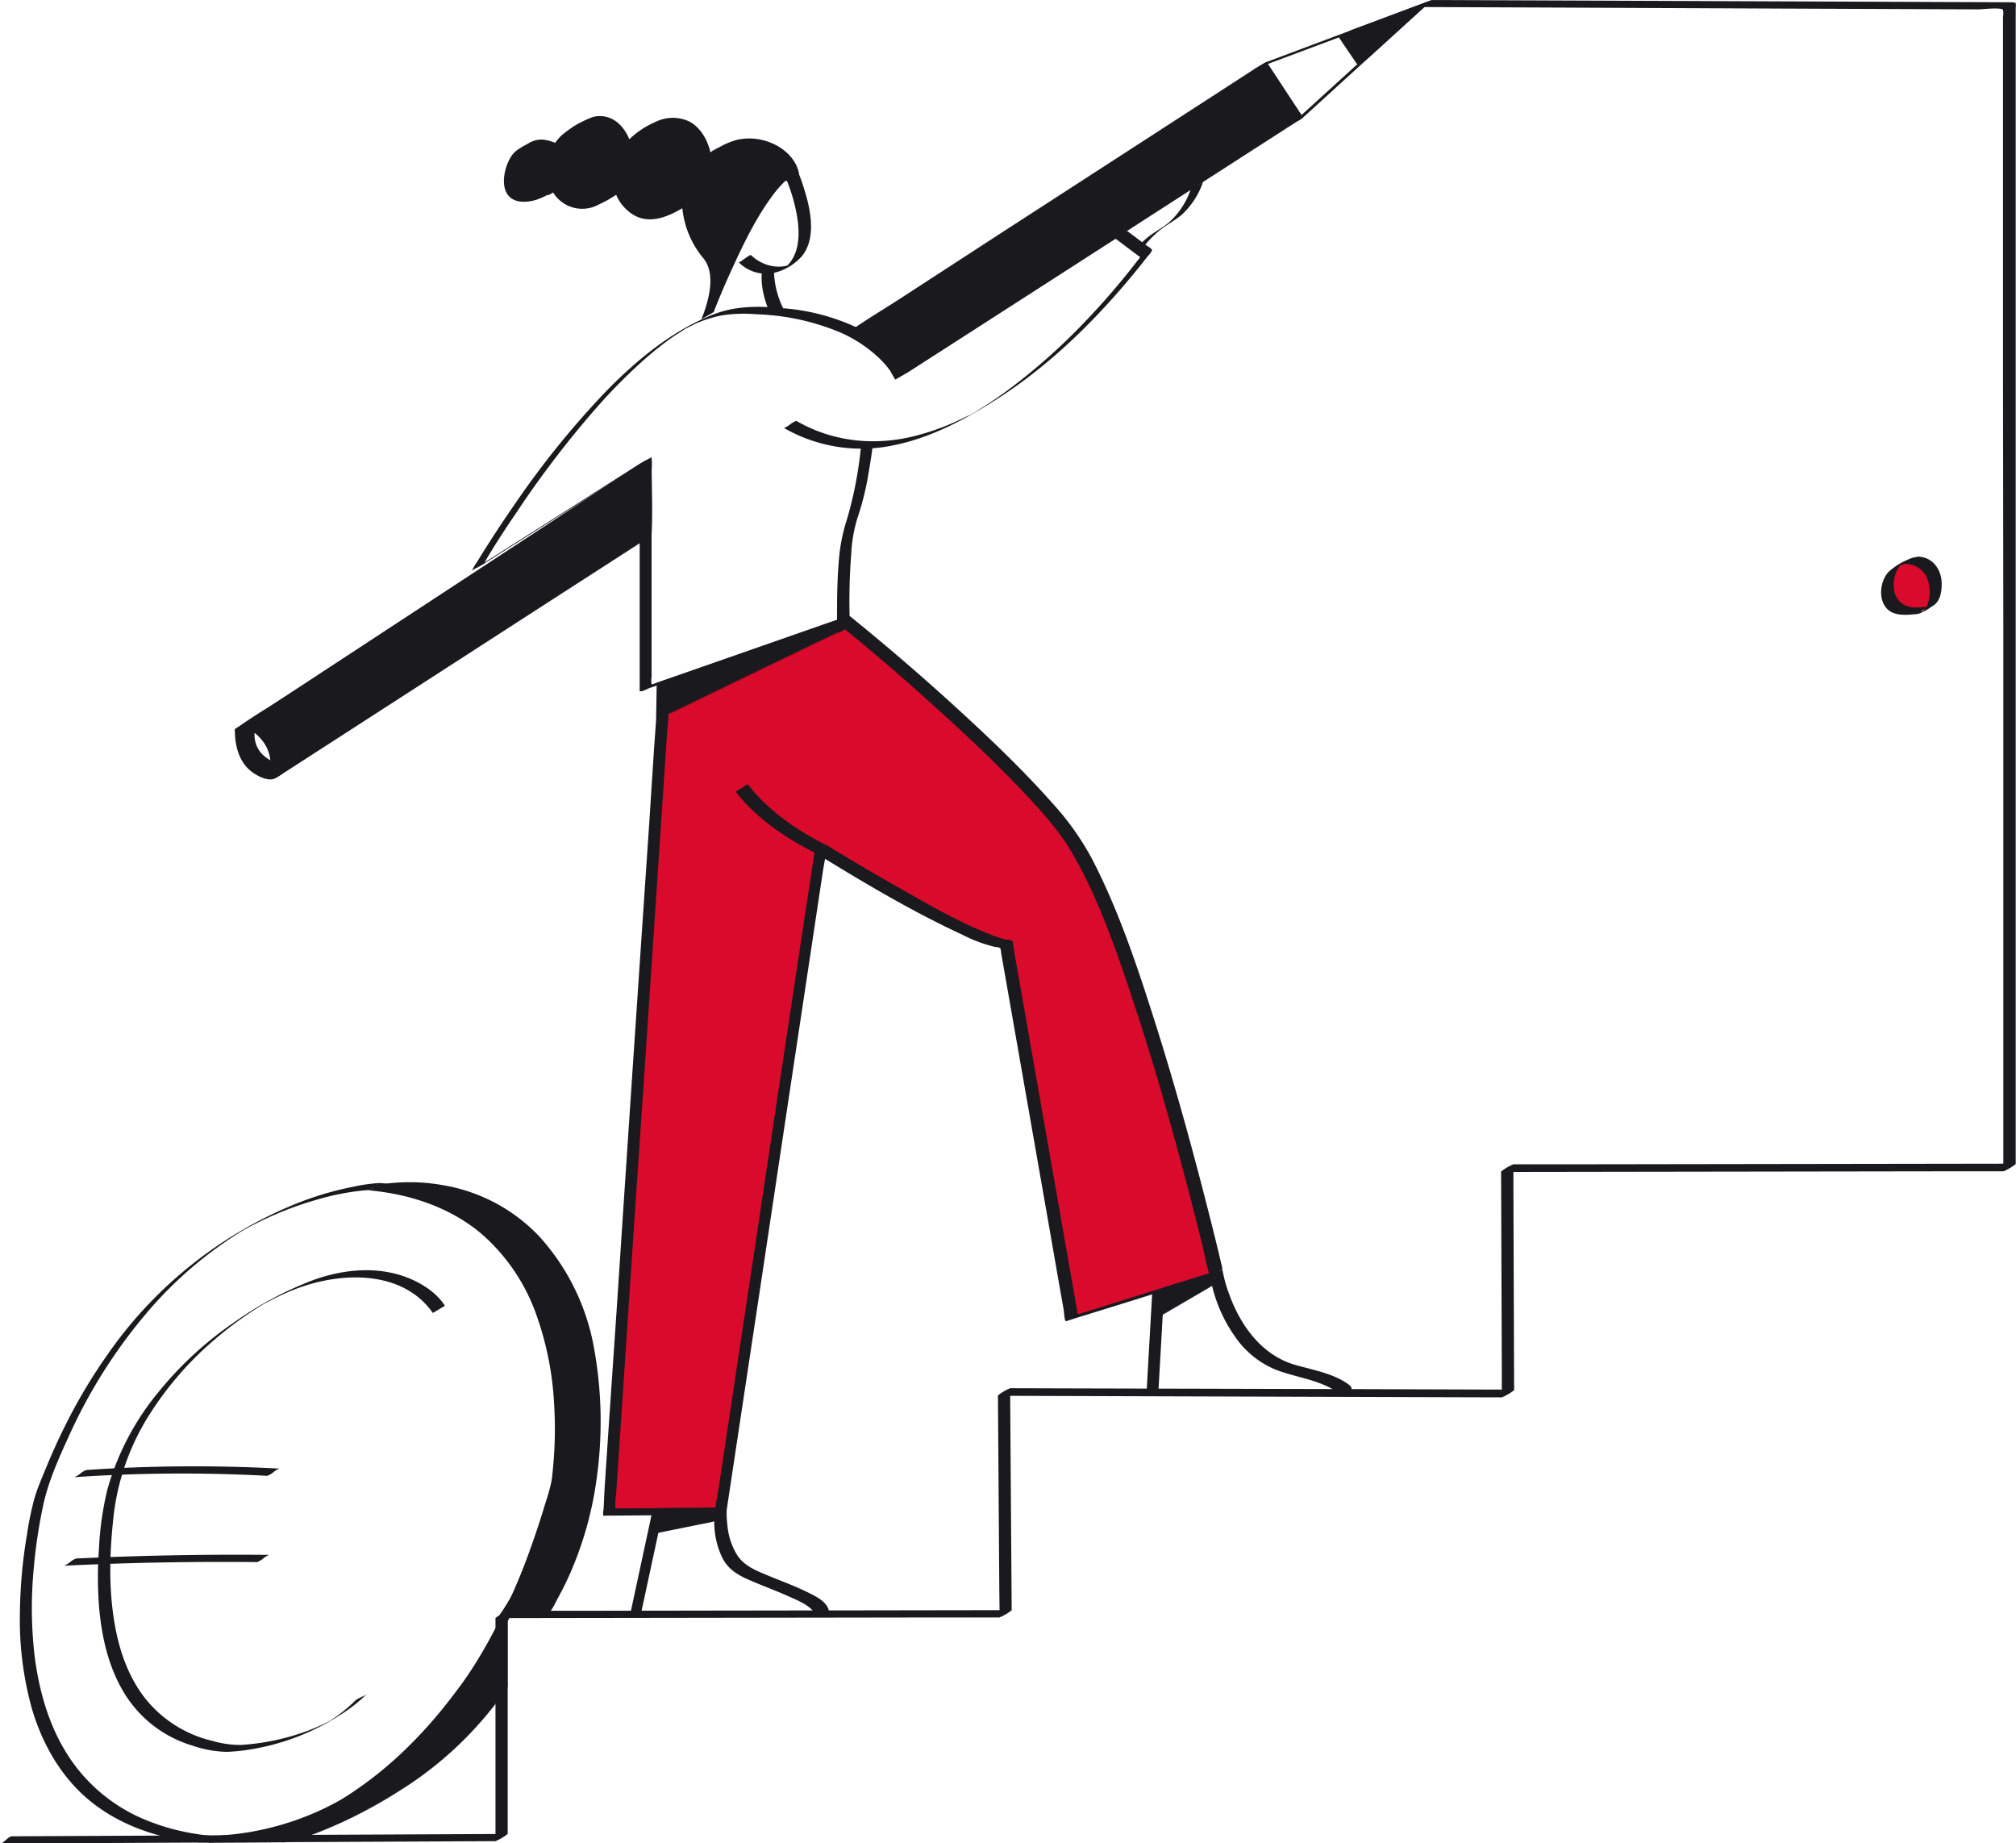
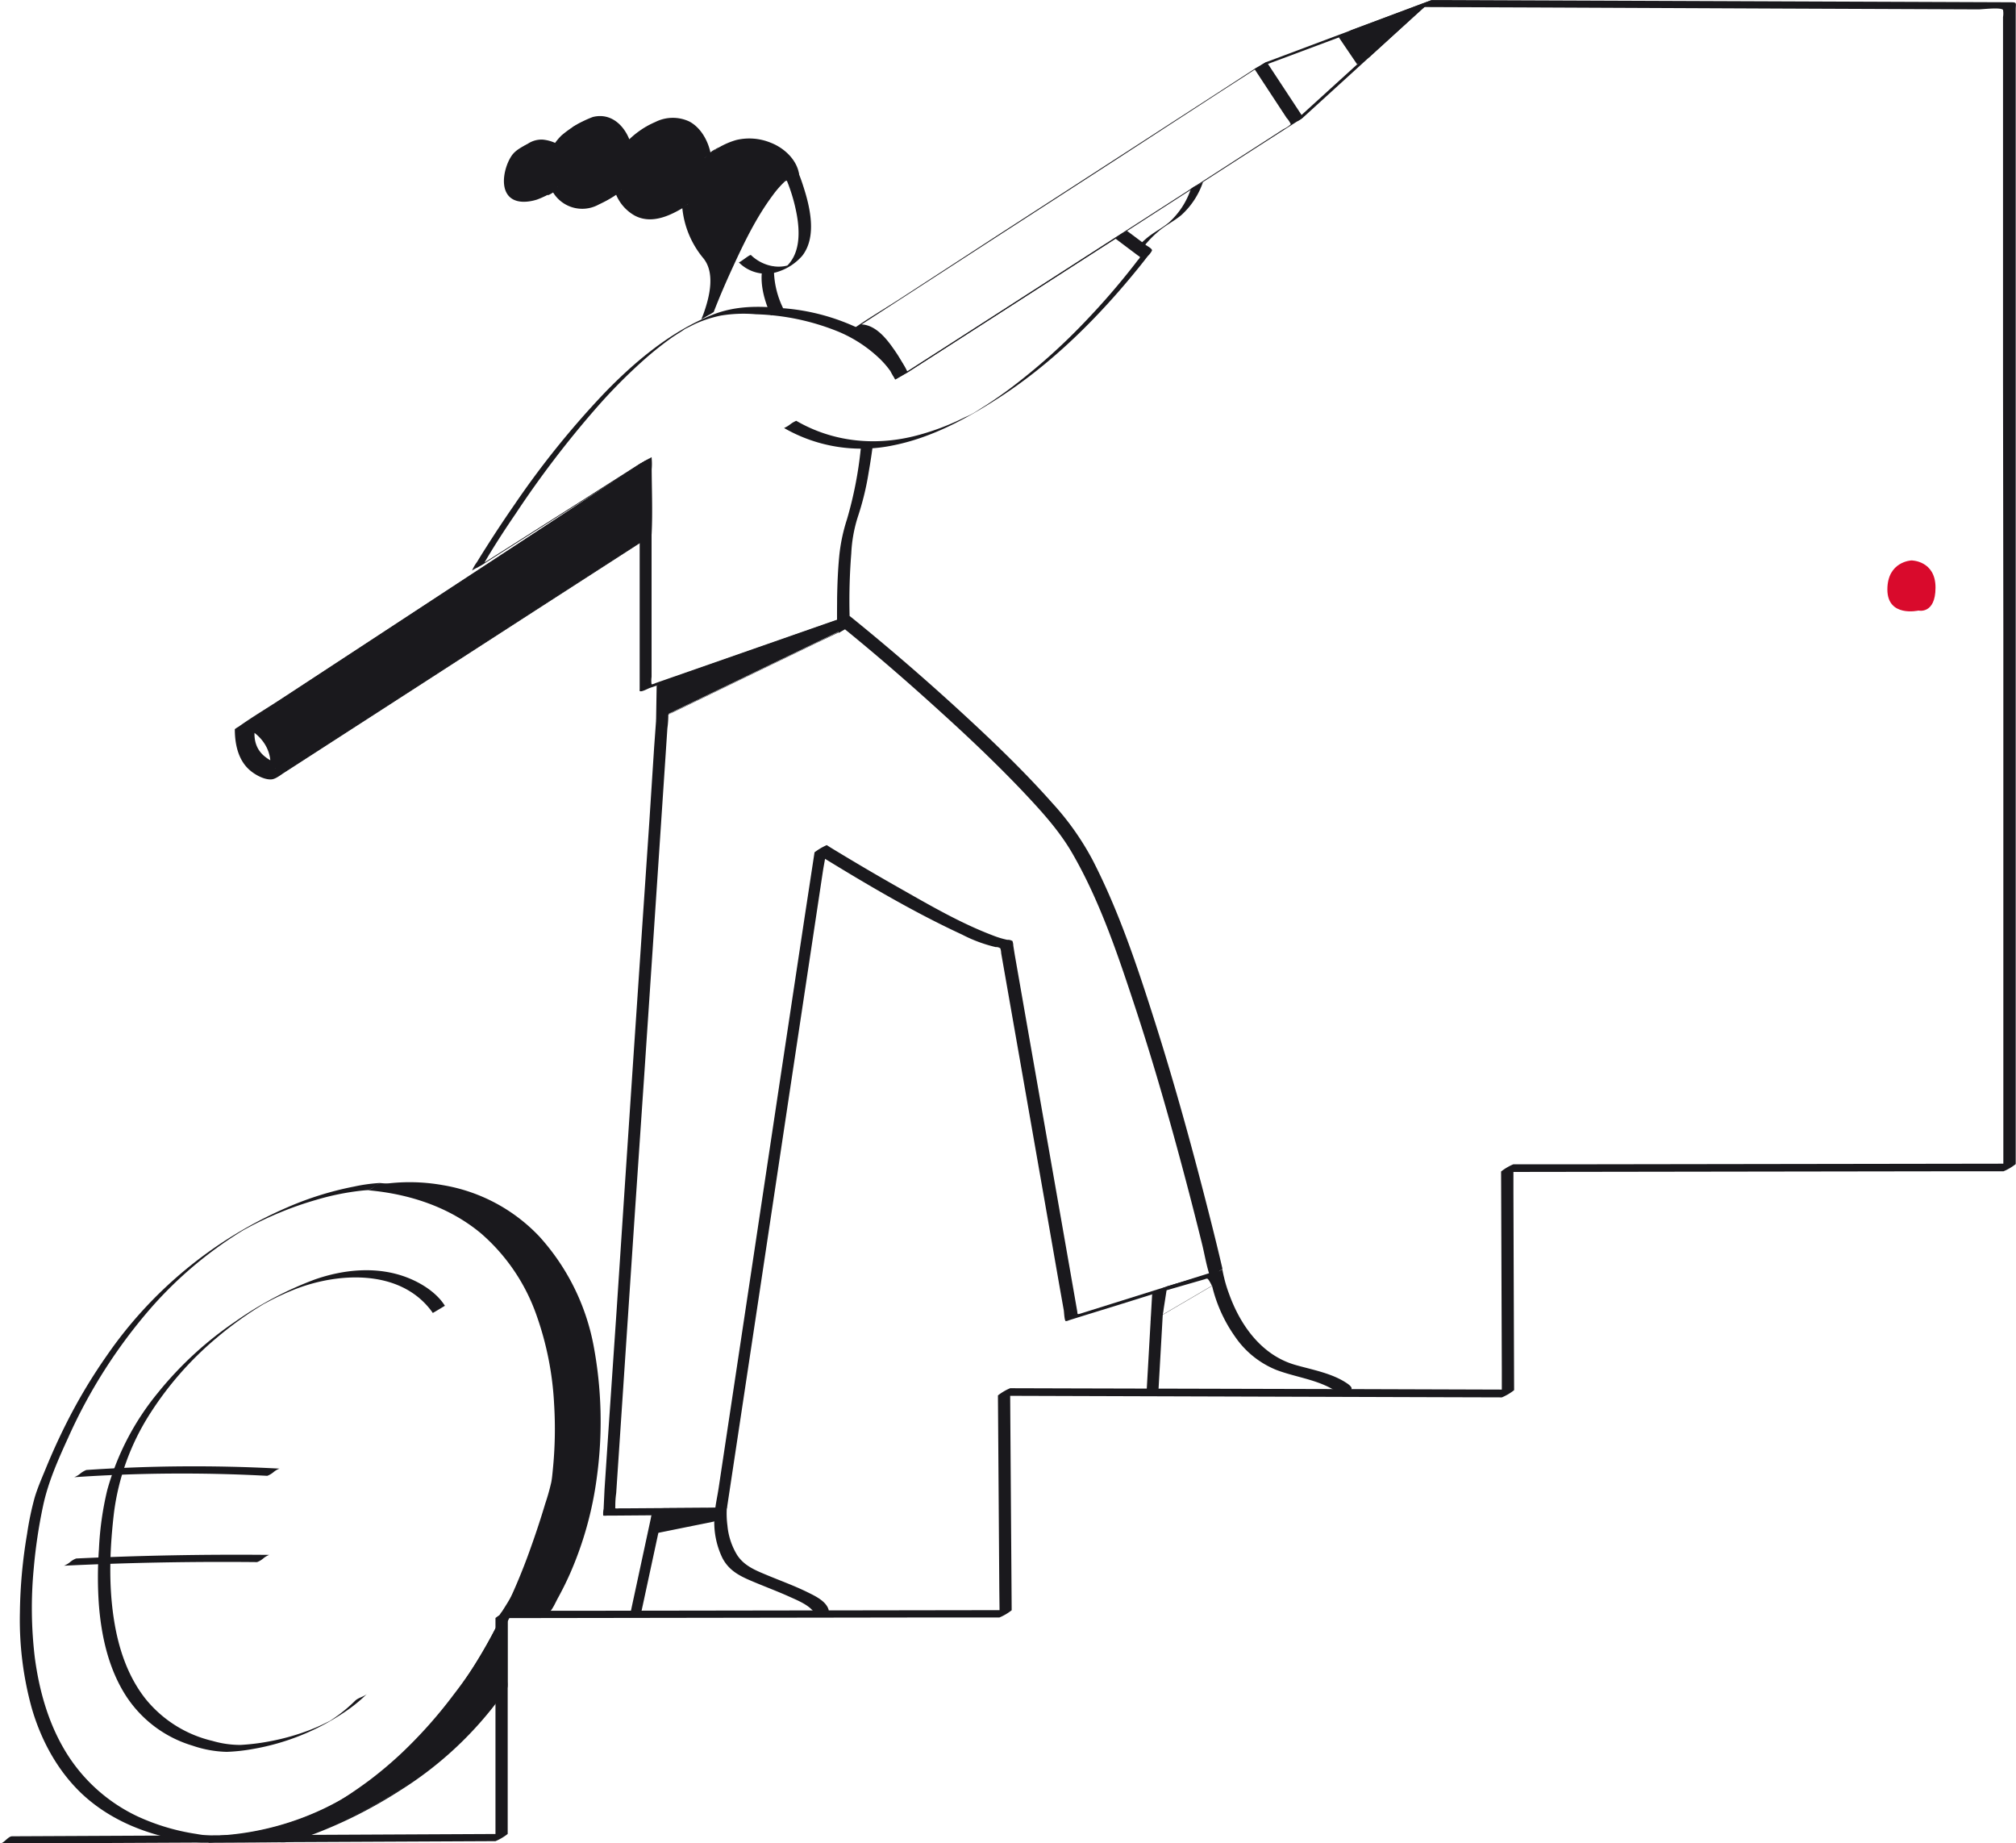
<svg xmlns="http://www.w3.org/2000/svg" id="Livello_1" data-name="Livello 1" width="559.06" height="511.08" viewBox="0 0 559.06 511.08">
  <defs>
    <style>
      .cls-1 {
        fill: #1a191d;
      }

      .cls-2 {
        fill: #d90a2c;
      }
    </style>
  </defs>
  <title>finanza-impresa-top</title>
  <path class="cls-1" d="M707.31,558.76a107.94,107.94,0,0,1-3.83,19.61,48.47,48.47,0,0,0-2.12,10c-0.39,3.92-.54,7.87-0.61,11.81,0,2.27-.05,4.55,0,6.82l3.39-2-19.84,6.93-30,10.47-3.9,1.36a3.15,3.15,0,0,1-1.1.34,7.19,7.19,0,0,1,0-2.06V564.49a14.09,14.09,0,0,0,0-3,1.91,1.91,0,0,1,0-.41c0,0.31-2.94,1.67-3.33,1.91l-15.71,10-25,15.88-5.82,3.7,3.33-1.91c2.78-4.79,5.82-9.45,8.93-14a275.46,275.46,0,0,1,22.2-29.1,150.45,150.45,0,0,1,13.73-13.82,92.07,92.07,0,0,1,7.32-5.79c1.28-.89,2.63-1.63,3.86-2.55-0.05,0-1.82,1-.72.43l0.4-.21,0.92-.47q1-.5,2-1a34.14,34.14,0,0,1,7.17-2.3,39,39,0,0,1,9.64-.35A65.6,65.6,0,0,1,701,526.28a37.29,37.29,0,0,1,11.8,7.77,25.33,25.33,0,0,1,2.76,3.25,12.58,12.58,0,0,0,1.21,2,1,1,0,0,1,.13.29s3-1.73,3.33-1.91l20.57-13.22,32.8-21.08,7.55-4.85-3.33,1.91,4.11,3.09,2.31,1.73a1.59,1.59,0,0,1,.52.42,3.11,3.11,0,0,1-.61.81q-0.68.9-1.38,1.79c-4,5.1-8.24,10-12.69,14.67A168.91,168.91,0,0,1,748.82,542q-3.28,2.45-6.72,4.68l-1.43.9-1,.64c-0.31.19-1.16,0.91,0,0a20.34,20.34,0,0,1-3.45,1.82,68,68,0,0,1-14.35,5.32c-11.09,2.68-22.52,1.44-32.45-4.32a7.63,7.63,0,0,0-1.7,1,8.17,8.17,0,0,1-1.68,1,43,43,0,0,0,30.53,4.75c10.41-2.12,20-7.29,28.85-13,15.08-9.71,28.11-22.73,39.32-36.66q1.1-1.38,2.18-2.77a5.71,5.71,0,0,0,1.15-1.52c0.09-.55-1.28-1.21-1.75-1.58l-5.1-3.83c-0.22-.17-3,1.7-3.33,1.91l-20.57,13.24-32.8,21.08-7.55,4.85,3.33-1.91c-2.32-5.38-8.21-9.45-13.18-12a59.22,59.22,0,0,0-21.59-5.79c-6.68-.64-13-0.67-19.3,1.82-11.6,4.6-21.6,13-30.18,21.89a245.09,245.09,0,0,0-24.73,30.7q-4.09,5.89-7.92,11.94-1.28,2-2.49,4a11.93,11.93,0,0,0-1.28,2.14,1.76,1.76,0,0,1-.17.29,5.68,5.68,0,0,1,1.48-.83c0.64-.36,1.28-0.7,1.85-1.08l15.74-10,25-15.88,5.82-3.7L646,563v62.38c0,0.52-.12.57,0.19,0.64,0.57,0.13,2.07-.72,2.61-0.91l28.06-9.8c7.84-2.74,15.79-5.26,23.55-8.22l0.41-.15c0.41-.15,3.39-1.65,3.39-2a164.86,164.86,0,0,1,.47-17.14,39.08,39.08,0,0,1,1.82-10.14,76.73,76.73,0,0,0,3-12.32c0.5-2.85.94-5.74,1.28-8.59a7.91,7.91,0,0,1-1.7,1,5.79,5.79,0,0,0-1.68,1h0Z" transform="translate(-468.61 -434.37)" />
  <g>
    <path class="cls-1" d="M535.42,635.57c0,13.92,10.44,13.92,10.44,13.92l101.8-65.7V562ZM545,647.31s-10.43-1.91-6.89-12.37C538.15,634.94,547.16,638.83,545,647.31Z" transform="translate(-468.61 -434.37)" />
    <g>
      <path class="cls-1" d="M533.73,636.54c0,4.32,1,9,4.65,11.77,1.38,1.07,3.73,2.32,5.57,2.14,1.17-.11,2.55-1.28,3.55-1.91l0.35-.22,2.5-1.61,27.55-17.78L617,603.68l28.7-18.5,2.9-1.87c0.59-.38.69-0.33,0.72-1,0.31-6.38,0-12.9,0-19.32v-1.86c0,0.32-2.94,1.66-3.33,1.91l-11.17,7.3L608,587.91,575.68,609.1l-28.06,18.38c-4.52,3-9.25,5.74-13.62,8.93l-0.18.12c0.78-.51,2.28-1.22,3.27-1.88l11.18-7.32,26.85-17.58,32.32-21.19,28.06-18.38c4.54-3,9.11-5.91,13.62-8.93l0.18-.12L646,563v19.4a8.08,8.08,0,0,1,0,2.22,2.05,2.05,0,0,1-.71.57l-18.9,12.2-33,21.28-32.24,20.8c-5.56,3.59-11.15,7.14-16.69,10.77l-0.24.15,3.33-1.91a9.92,9.92,0,0,1-5.22-1.74c-4-2.68-5.18-7.62-5.22-12.18a10.72,10.72,0,0,1-1.7,1A6.72,6.72,0,0,0,533.73,636.54Z" transform="translate(-468.61 -434.37)" />
      <path class="cls-1" d="M546.74,646.34a10.93,10.93,0,0,1-4.77-2.28c-3.11-2.55-3.3-6.47-2.12-10.1l-3.39,2c4.86,2.12,8.12,7,6.89,12.37a7.58,7.58,0,0,1,1.7-1,5.35,5.35,0,0,0,1.68-1c1.22-5.34-2-10.24-6.89-12.37a13.69,13.69,0,0,0-3.39,2c-1.17,3.63-1,7.52,2.12,10.1a10.93,10.93,0,0,0,4.77,2.28,5.81,5.81,0,0,0,1.7-1A5.71,5.71,0,0,1,546.74,646.34Z" transform="translate(-468.61 -434.37)" />
    </g>
  </g>
  <g>
-     <path class="cls-1" d="M705.83,525.29L818.2,452.5l10.13,15.39L718.57,538.55S712.43,525.29,705.83,525.29Z" transform="translate(-468.61 -434.37)" />
    <path class="cls-1" d="M707.46,524.36l11.18-7.24,26.84-17.39,32.47-21L806,460.5c4.54-2.94,9.11-5.85,13.62-8.83l0.18-.12-3.33,1.91,8.93,13.6a6.38,6.38,0,0,1,1.17,1.78s-0.05,0-.17.13a7.93,7.93,0,0,1-1.91,1.23L802.2,484.57l-35,22.52-33.17,21.36c-5.63,3.63-11.29,7.22-16.9,10.88l-0.25.16,3.33-1.91a42.24,42.24,0,0,0-3.9-6.63c-2-2.87-5-6.52-8.85-6.63a5.92,5.92,0,0,0-1.7,1,5.91,5.91,0,0,1-1.68,1c3.83,0.11,6.8,3.76,8.85,6.63a42.24,42.24,0,0,1,3.9,6.63s3-1.73,3.33-1.91l10.94-7,26.26-16.91L789,493.34l27.43-17.67,9-5.78,2.83-1.82a6.17,6.17,0,0,0,1.49-1,0.79,0.79,0,0,1,.19-0.13l0.06,0-10.13-15.39c0-.06-3,1.73-3.33,1.91l-11.17,7.24L778.49,478.1l-32.47,21L718,517.32c-4.52,2.93-9.25,5.68-13.62,8.83l-0.18.12C705,525.73,706.46,525,707.46,524.36Z" transform="translate(-468.61 -434.37)" />
  </g>
  <path class="cls-1" d="M798.85,486.76a21.83,21.83,0,0,1-6,9.22c-2,1.7-4.43,2.84-6.43,4.58a29.17,29.17,0,0,0-3.58,3.62c0.76-.94,2.62-1,3.39-2a28.94,28.94,0,0,1,3.41-3.47c2.05-1.81,4.53-3,6.6-4.73a21.79,21.79,0,0,0,6-9.22,6.82,6.82,0,0,1-1.7,1,5.37,5.37,0,0,0-1.68,1h0Z" transform="translate(-468.61 -434.37)" />
  <path class="cls-1" d="M816.51,453.48l40-14.94,3.94-1.47a6,6,0,0,1,1.86-.7c0.18,0.06-.11.17-0.35,0.38l-2.17,2-18.3,16.63-14.84,13.5c0.94-.85,2.44-1.09,3.39-2l31.51-28.7,3-2.69a7.82,7.82,0,0,0,1.28-1.14s-3.49,1.28-3.79,1.4l-23.42,8.76-18.65,7c-1.21.45-2.19,1.51-3.39,2h0v0Z" transform="translate(-468.61 -434.37)" />
  <g>
    <polygon class="cls-1" points="395.49 0.98 378.04 16.86 372.97 9.39 395.49 0.98" />
    <path class="cls-1" d="M862.4,436.32L844.95,452.2l3.39-2-5.06-7.46-3.39,2,22.51-8.42c1.21-.45,2.19-1.51,3.39-2l-22.51,8.42c-0.36.13-3.36,2-3.39,2l5.06,7.46s3.14-1.73,3.39-2l17.45-15.88C864.85,435.21,863.34,435.48,862.4,436.32Z" transform="translate(-468.61 -434.37)" />
  </g>
  <path class="cls-1" d="M862.4,436.32l33.48,0.13,67.4,0.3,54,0.22c1,0,6.18-.64,6.79.14a6.1,6.1,0,0,1,0,2v41.49l0,59.43,0.09,69.55,0,67.83,0,53.18V759l3.39-2-47,.07-75,.11H888.27a14.42,14.42,0,0,0-3.39,2L885.08,814v7.65l3.39-2-47.24-.15L766,819.31l-17.26-.05a14.65,14.65,0,0,0-3.39,2l0.38,53.85,0.09,7.68,3.39-2-47.24.07-75.26.11H609.4a14.42,14.42,0,0,0-3.39,2v61.87l3.39-2-46.56.22-73.87.35-17,.08c-1.15,0-2.27,2-3.39,2l46.56-.22,73.87-.35,17-.08a14.42,14.42,0,0,0,3.39-2V881l-3.39,2,47.24-.07,75.26-.11h17.26a14.42,14.42,0,0,0,3.39-2l-0.38-53.85-0.05-7.61-3.39,2,47.24,0.15,75.26,0.24,17.26,0.05a14.42,14.42,0,0,0,3.39-2l-0.19-54.85v-7.65l-3.39,2,47-.07,75-.11h17.29a14.42,14.42,0,0,0,3.39-2V738.21l0-47.91,0-65.5,0-70.22,0-63V437c0-1.72.45-2-1.28-2L983,434.83l-68.46-.27-46.3-.18h-2.33c-1.14,0-2.28,2-3.39,2h-0.1Z" transform="translate(-468.61 -434.37)" />
  <g>
-     <path class="cls-2" d="M652.24,633.12L637.53,853.63l30.95-.22,27.7-183.69s42.85,26.4,51.5,26.4l18.18,103.65,40-12.55s-23.17-100-42.64-124S702.47,606,702.47,606" transform="translate(-468.61 -434.37)" />
    <path class="cls-1" d="M650.55,634.1L650,641.71,648.69,662l-2,29.49-2.35,34.82-2.45,36.74-2.29,34.7-2,29.34-1.34,20.1L636,852.72a6.36,6.36,0,0,0-.11,1.85,3.5,3.5,0,0,0,1.08,0h2.49l7.79-.06,16.58-.11h3a12.36,12.36,0,0,0,3.39-2l2.77-18.33,6.6-43.73,8-53.22,6.91-45.85,2.28-15.14c0.35-2.35.93-4.77,1.08-7.14a0.76,0.76,0,0,1,0-.31l-3.39,2c13.25,8.16,26.79,16.26,40.92,22.8a40.35,40.35,0,0,0,9.31,3.47,2,2,0,0,1,1.31.35,4.53,4.53,0,0,1,.24,1.35l2.66,15.16,9.42,53.72,4,22.92,1.28,7.21c0.08,0.43.16,2.77,0.53,3a2,2,0,0,0,.84-0.22l3.41-1.07L780,795.78l22.86-7.17,1.37-.43a21.24,21.24,0,0,0,3.39-2c-1.68-7.26-3.52-14.5-5.39-21.72-4.08-15.74-8.47-31.41-13.39-46.91-4.82-15.16-9.92-30.52-17.22-44.7A76.4,76.4,0,0,0,760.41,657c-6.83-7.7-14.2-14.91-21.72-21.92q-16.43-15.31-33.91-29.49l-0.64-.5c-0.39-.31-3,2.23-3.39,2,9.83,7.9,19.38,16.18,28.7,24.66,7.83,7.09,15.51,14.38,22.76,22,5,5.31,10,10.72,13.69,17.07,7.65,13.2,12.64,28.06,17.4,42.49,5.24,15.88,9.83,32,14.1,48.14q2.34,8.85,4.53,17.72c0.71,2.86,1.19,5.87,2.1,8.67,0,0.13.06,0.27,0.1,0.41l3.39-2-39.29,12.32c-1,.3-0.75.16-0.92-0.79l-0.94-5.39-3.58-20.45-9.57-54.52L750,699l-0.39-2.44a4.18,4.18,0,0,0-.23-1.28,2.5,2.5,0,0,0-1.45-.34,24.8,24.8,0,0,1-4-1.22c-8.78-3.33-17.08-8.13-25.23-12.76q-10-5.65-19.82-11.64l-1-.64a16.89,16.89,0,0,0-3.39,2L691.69,689l-6.6,43.73-8,53.2-6.91,45.85-2.28,15.14c-0.35,2.35-.93,4.77-1.08,7.14a0.76,0.76,0,0,1,0,.31l3.39-2-27.56.19h-2.41a3.25,3.25,0,0,1-1,0,1.59,1.59,0,0,1,0-.47,24.55,24.55,0,0,1,.25-3.76l1.16-17.4,1.82-27.34,2.26-33.87,2.48-36.44,2.39-35.72,2.07-31,1.53-23,0.48-7.24a27.62,27.62,0,0,0,.26-3.83,3.41,3.41,0,0,1,0-.47,9.2,9.2,0,0,1-1.7,1,6.15,6.15,0,0,0-1.68,1h0Z" transform="translate(-468.61 -434.37)" />
  </g>
-   <path class="cls-1" d="M697.86,668.72c-8.12-4-16.32-9.66-21.86-16.88-0.12-.16-3.3,2.07-3.39,2,5.54,7.22,13.74,12.86,21.86,16.88a7,7,0,0,0,1.7-1,7.45,7.45,0,0,1,1.68-1h0Z" transform="translate(-468.61 -434.37)" />
  <path class="cls-1" d="M685.87,482.3a47.52,47.52,0,0,1,3.57,10.93c1.08,5.44,1.28,12.34-3.83,15.88l3.32-1.91c-4,2.19-8.93.92-12.07-2.11-0.28-.27-3.14,2.19-3.39,2a10.56,10.56,0,0,0,11.09,2.55,15,15,0,0,0,6.53-4.36c4.15-5.33,2.13-13.64.22-19.46a46.78,46.78,0,0,0-2.09-5.4c0,0.07-3.44,1.83-3.39,2h0Z" transform="translate(-468.61 -434.37)" />
  <path class="cls-1" d="M685.78,519.83a24.9,24.9,0,0,1-2.55-11.6,8.85,8.85,0,0,1-1.7,1,6.15,6.15,0,0,0-1.68,1c-0.29,3.92.94,8,2.55,11.6,0-.09,3.45-1.81,3.39-2h0Z" transform="translate(-468.61 -434.37)" />
  <g>
    <path class="cls-1" d="M688.49,483.52s-1.63-9.82-15.15-9.82A17,17,0,0,0,664,478.1S662.25,468,653.81,468,642,476,642,476s-2.08-9-9.13-8.44S622.5,476,622.5,476s-9.82-6.82-12.12,5.43,12,7.4,12.94,4.74c0,0,5.89,11,17.68.81,0,0,4.85,13.17,18.5,3.93a27.87,27.87,0,0,0,5.31,13.52s5.31,4.16,0,17.45C664.78,521.89,679.14,484.59,688.49,483.52Z" transform="translate(-468.61 -434.37)" />
    <path class="cls-1" d="M690.19,482.55c-0.68-4-4.2-7.19-7.8-8.59a15.63,15.63,0,0,0-9.57-.78,20.89,20.89,0,0,0-4.87,2.09,27.17,27.17,0,0,0-5.63,3.83l3.39-2c-0.64-3.55-2.72-7.37-6-9.07a10.79,10.79,0,0,0-9.36.16,24.64,24.64,0,0,0-7,4.58,14,14,0,0,0-2.94,4.2l3.34-2c-1.18-5-5.19-9.57-10.75-8.16a29,29,0,0,0-8.71,5.14,16.53,16.53,0,0,0-3.45,5l3.39-2a10.72,10.72,0,0,0-5.1-1.87,6.86,6.86,0,0,0-4.08,1.1c-1.64.93-3.42,1.74-4.53,3.33-1.91,2.76-3.38,8.53-.72,11.31,1.91,2,5.29,1.65,7.71.89a23.45,23.45,0,0,0,4.66-2.32c0.93-.54,2.42-1.17,2.86-2.27l-3.38,2a9.47,9.47,0,0,0,12.75,4.09l0.24-.13a37.06,37.06,0,0,0,8.07-5.1l-3.39,2a11.91,11.91,0,0,0,5.28,6.15c5.62,3,11.9-1.06,16.54-4.14l-3.33,1.91a25.63,25.63,0,0,0,5.79,14c3.79,4.54,1.39,12.22-.47,17l3.39-2c1.58-4.11,3.34-8.17,5.18-12.18,3.19-6.95,6.58-14,11.17-20.16a27.05,27.05,0,0,1,3.34-3.83c0.68-.64,3-2.09.33-0.52-2.52,1.46-.64.38,0.3,0.26,1.21-.16,2.21-1.8,3.39-2a12,12,0,0,0-4.15,1.91,18,18,0,0,0-3.5,2.48,40.79,40.79,0,0,0-6.63,8.93,171.69,171.69,0,0,0-10.73,21.9c-0.71,1.7-1.42,3.41-2.09,5.14a6.63,6.63,0,0,1,1.7-1,5.5,5.5,0,0,0,1.68-1c1.86-4.74,4.26-12.41.47-17a25.64,25.64,0,0,1-5.79-14c0,0.26-3,1.68-3.33,1.91-1,.64-1.91.68,0.64-0.33-0.46.18-.89,0.44-1.35,0.64a15.31,15.31,0,0,1-2.07.7,11,11,0,0,1-3.46.35,9.24,9.24,0,0,1-5.17-2.05,12.39,12.39,0,0,1-3.75-5.14c0,0.1-3.11,1.72-3.39,2-0.71.61-1.46,1.15-2.22,1.71-1.51,1.11,2.33-1.06.83-.48-0.38.15-.75,0.34-1.14,0.48a10.65,10.65,0,0,1-3,.64,8.7,8.7,0,0,1-4.9-1.2,10.61,10.61,0,0,1-3.83-3.91c0.06,0.11-3.25,1.63-3.39,2a2.12,2.12,0,0,1-.45.64c-0.13.15-.3,0.26-0.45,0.39-1.39,1.28,3.39-1.69,1.79-1a15.31,15.31,0,0,1-3.19,1c-2.06.38-4.58,0.33-6.13-1.28-2.25-2.35-1.36-6.61-.33-9.28a9.29,9.29,0,0,1,1.14-2.16,6.53,6.53,0,0,1,.64-0.78c0.12-.12.29-0.24,0.4-0.36,0.64-.73-2,1.17-2.11,1.17,0.53,0,1.12-.36,1.68-0.41a7.07,7.07,0,0,1,1.67.06,11.08,11.08,0,0,1,4.54,1.81,16.17,16.17,0,0,0,3.39-2,16.46,16.46,0,0,1,2.55-4,15.62,15.62,0,0,1,1.39-1.45c0.26-.24.53-0.47,0.81-0.69s0.54-.41.83-0.59q-3.65,2-2,1.17a9.71,9.71,0,0,1,4.9-.9c4.11,0.48,6.76,4.68,7.65,8.41-0.08-.34,3.19-1.49,3.39-2a13.94,13.94,0,0,1,2.83-4.09,19.49,19.49,0,0,1,1.68-1.48q1.28-.89-1.54.82,0.47-.24,1-0.43a11.84,11.84,0,0,1,6.74-.56c4.37,1.07,7.16,5.57,7.9,9.79,0-.26,3.06-1.65,3.39-2a15.38,15.38,0,0,1,1.51-1.28l0.73-.5q-3.5,1.91-1.35.84a18,18,0,0,1,2.55-.94,12.87,12.87,0,0,1,2.55-.54,17,17,0,0,1,9.64,2.38,11.71,11.71,0,0,1,5.43,7.41C686.73,484.08,690.29,483,690.19,482.55Z" transform="translate(-468.61 -434.37)" />
  </g>
  <path class="cls-1" d="M804.19,788.19A40.69,40.69,0,0,0,811.13,805a25.32,25.32,0,0,0,11.48,9.21c5.06,1.91,10.61,2.55,15.4,5.23,0.33,0.18,2.61,1.43,1.91,2.16,0.84-.91,2.55-1,3.39-2,0.52-.55-0.85-1.49-1.15-1.69-4.11-2.8-9.63-3.76-14.31-5.1-9.38-2.67-15.31-11-18.45-19.82a38.71,38.71,0,0,1-1.84-6.81c0.07,0.43-3.46,1.47-3.39,2h0Z" transform="translate(-468.61 -434.37)" />
  <path class="cls-1" d="M788.11,793.22l-1.4,24.65-0.2,3.55a9.05,9.05,0,0,1,1.7-1,6.15,6.15,0,0,0,1.68-1l1.4-24.65,0.2-3.55a9.05,9.05,0,0,1-1.7,1,6.15,6.15,0,0,0-1.68,1h0Z" transform="translate(-468.61 -434.37)" />
  <g>
-     <polygon class="cls-1" points="337.85 355.48 320.77 365.44 321.99 357.6 336.48 353.42 337.85 355.48" />
    <path class="cls-1" d="M805.59,790.32l-17.08,10,2.55-1.45,1.22-7.84-3.39,2,9.07-2.62,4.79-1.38a1.45,1.45,0,0,1,.64-0.15c0.45,0.17,1.05,1.58,1.34,2,0.06,0.1,3.35-2,3.39-2a7.33,7.33,0,0,0-1.28-2,1,1,0,0,0-.7.09l-4.79,1.38L792.28,791a8.85,8.85,0,0,0-1.7,1,5.45,5.45,0,0,0-1.68,1l-1.22,7.84c0.05-.33,2.23-1.28,2.55-1.45l17.08-10c0.06,0,1.28-.71.59-0.38S806.37,789.87,805.59,790.32Z" transform="translate(-468.61 -434.37)" />
  </g>
  <g>
    <polygon class="cls-1" points="183.79 189.11 183.63 198.76 234.27 174.3 233.87 171.62 183.79 189.11" />
    <path class="cls-1" d="M650.71,624.45l-0.16,9.65h0.06l17.14-8.29,27.18-13.13,6.31-3c0.34-.17,3.36-1.66,3.32-1.91-0.06-.4-0.12-2.55-0.4-2.69a1.55,1.55,0,0,0-.36.13,12.88,12.88,0,0,0-2.83,1l-11.48,4-28.54,10-6.84,2.39c-1.21.42-2.18,1.54-3.39,2l18.35-6.38,27.43-9.57c1.23-.43,2.46-0.88,3.69-1.28a2,2,0,0,1,.58-0.2c0.27,0.13.35,2.3,0.41,2.69l3.32-1.91-22,10.64-27.53,13.29a3.53,3.53,0,0,1-1,.48,10.94,10.94,0,0,1,0-1.51l0.13-8.14a10.16,10.16,0,0,1-1.7,1A5.11,5.11,0,0,0,650.71,624.45Z" transform="translate(-468.61 -434.37)" />
  </g>
  <path class="cls-1" d="M666.78,854.39a22.75,22.75,0,0,0,2.16,11.94c1.61,3.09,4.11,4.63,7.21,6,3.8,1.66,7.7,3.07,11.48,4.78,2.48,1.13,6.64,2.73,7.41,5.7-0.08-.31,3.48-1.59,3.39-2-0.64-2.55-3.9-4-6.05-5.07-3.62-1.77-7.41-3.13-11.12-4.68-3.19-1.33-6.28-2.55-8.24-5.56a18.91,18.91,0,0,1-2.68-8.13,25.34,25.34,0,0,1-.17-5,8.85,8.85,0,0,1-1.7,1,6,6,0,0,0-1.68,1h0Z" transform="translate(-468.61 -434.37)" />
  <path class="cls-1" d="M649.27,854.52l-5.34,24.79-0.77,3.6a7.72,7.72,0,0,1,1.7-1,5.35,5.35,0,0,0,1.68-1l5.34-24.79,0.77-3.6a7.72,7.72,0,0,1-1.7,1,5.35,5.35,0,0,0-1.68,1h0Z" transform="translate(-468.61 -434.37)" />
  <g>
    <polygon class="cls-1" points="182.29 424.4 199.53 420.92 199.85 418.63 196.52 419.07 182.36 419.17 182.29 424.4" />
    <path class="cls-1" d="M649.21,859.75l17.22-3.49c0.45-.09,3.34-1.59,3.39-2s0.5-2.09.29-2.28-2.45.34-2.88,0.38a33.51,33.51,0,0,1-3.44.08l-11.13.08a14.2,14.2,0,0,0-3.39,2l-0.06,5.24a10.25,10.25,0,0,1,1.7-1,6.42,6.42,0,0,0,1.68-1l0.06-5.24-3.37,2,11.13-.08c1.11,0,2.24,0,3.34-.06,0.48,0,2.67-.68,3-0.4s-0.23,1.91-.29,2.28l3.39-2-17.22,3.49C651.38,858,650.41,859.5,649.21,859.75Z" transform="translate(-468.61 -434.37)" />
  </g>
  <path class="cls-1" d="M574.12,762.35a46.05,46.05,0,0,0-7.31,1,88.66,88.66,0,0,0-18.46,5.74,117.24,117.24,0,0,0-50.09,41.08A150.37,150.37,0,0,0,486.7,829.6q-2.88,5.78-5.33,11.76c-1.1,2.69-2.32,5.43-3.15,8.23a83.31,83.31,0,0,0-2.09,10,138.87,138.87,0,0,0-2,21.88,91.91,91.91,0,0,0,3.26,26.4c2.55,8.82,7,17.16,13.64,23.56,7.9,7.56,18.29,11.7,29,13.34a35.08,35.08,0,0,0,8.43.33,72.71,72.71,0,0,0,14.18-2.63,91,91,0,0,0,20.13-8.65A108.86,108.86,0,0,0,586,916.42a129.55,129.55,0,0,0,21.85-29.65,177,177,0,0,0,9.57-20.6q2.35-6,4.34-12.2a94.79,94.79,0,0,0,3.12-10.5,68.13,68.13,0,0,0,.92-10.32,106.78,106.78,0,0,0-1.37-22.44A68.66,68.66,0,0,0,615,785.3a48.54,48.54,0,0,0-23.11-18.92,64.75,64.75,0,0,0-17.78-4,5.65,5.65,0,0,0-1.7,1,5.45,5.45,0,0,1-1.68,1c11.3,1,22.43,4.59,31.25,11.94a53.29,53.29,0,0,1,15.4,22.67,86.66,86.66,0,0,1,4.89,24.66,112.45,112.45,0,0,1-.33,17.94c-0.12,1.24-.22,2.5-0.45,3.72a60,60,0,0,1-1.67,5.92q-1.84,6.14-4,12.17a167.87,167.87,0,0,1-19.26,38.27,114.81,114.81,0,0,1-21.95,24q-2.69,2.17-5.52,4.16c-1.81,1.28-3.83,2.31-5.59,3.62,1.15-.85.53-0.31-0.15,0.06l-1.36.72q-1.35.7-2.73,1.36-2.47,1.17-5,2.19a80.57,80.57,0,0,1-16.86,4.76,56.17,56.17,0,0,1-9.38.84,33,33,0,0,1-5-.55,60.08,60.08,0,0,1-16.35-4.9,46.56,46.56,0,0,1-20.41-18.83c-4.46-7.69-6.84-16.42-8-25.18a115.49,115.49,0,0,1-.29-24.71,142.71,142.71,0,0,1,2.6-17.4c1.41-6.57,4.15-12.72,6.94-18.82a144.84,144.84,0,0,1,23.09-36.13,111,111,0,0,1,25.1-21.18c0.25-.15.5-0.29,0.75-0.45s-1,.53-0.29.17l1.59-.86q1.43-.76,2.88-1.47,2.8-1.37,5.68-2.55a92.65,92.65,0,0,1,9.84-3.44A71.63,71.63,0,0,1,569,764.47c0.57-.06,1.15-0.11,1.73-0.13a5.81,5.81,0,0,0,1.7-1A6.31,6.31,0,0,1,574.12,762.35Z" transform="translate(-468.61 -434.37)" />
  <path class="cls-1" d="M592,796.43c-2.26-3.65-6.51-6.31-10.4-7.83-8.29-3.24-17.67-2.34-25.9.59a97.32,97.32,0,0,0-21.83,11.58,98.76,98.76,0,0,0-21.51,19.8,73.25,73.25,0,0,0-14,26.9,86.5,86.5,0,0,0-2.31,16.36,107.7,107.7,0,0,0,0,15.7c0.71,8.69,2.71,17.58,7.48,25A33.32,33.32,0,0,0,522,918.36a31.35,31.35,0,0,0,9.51,1.72,51,51,0,0,0,7.33-.81,65.06,65.06,0,0,0,25.6-10.4,42,42,0,0,0,6-4.92c-0.89.88-2.48,1.07-3.39,2a41.88,41.88,0,0,1-6.46,5.22,5.77,5.77,0,0,1-.77.49c-0.85.62,1-.6,0.17-0.11l-1.91.94q-1.73.82-3.51,1.51a63.59,63.59,0,0,1-11.77,3.27,60,60,0,0,1-7.51.89,27.49,27.49,0,0,1-7.77-1.12,33.76,33.76,0,0,1-18.62-11.74c-4.91-6.26-7.46-14-8.68-21.83-1.55-9.8-1.16-19.88,0-29.7A66.43,66.43,0,0,1,510,826.65a92.16,92.16,0,0,1,18.75-21.41,100.45,100.45,0,0,1,11-8.09l1.28-.8,0.8-.48c-0.14.08-.78,0.42,0,0,0.94-.49,1.88-1,2.83-1.48,1.79-.89,3.6-1.71,5.46-2.45,12.12-4.82,29.21-5.79,38,5.74,0.17,0.23.35,0.46,0.5,0.71,0,0.06,3.38-2,3.39-2h0v0Z" transform="translate(-468.61 -434.37)" />
  <path class="cls-1" d="M489.19,843.93a440.63,440.63,0,0,1,53.54-.38,6.07,6.07,0,0,0,1.7-1,5.74,5.74,0,0,1,1.68-1,440.63,440.63,0,0,0-53.54.38,6.07,6.07,0,0,0-1.7,1,6,6,0,0,1-1.68,1h0Z" transform="translate(-468.61 -434.37)" />
  <path class="cls-1" d="M486.36,868.47q26.75-1.28,53.54-1a5.77,5.77,0,0,0,1.7-1,5.58,5.58,0,0,1,1.68-1q-26.79-.26-53.54,1a5.65,5.65,0,0,0-1.7,1,6.19,6.19,0,0,1-1.68,1h0Z" transform="translate(-468.61 -434.37)" />
  <g>
    <path class="cls-1" d="M572.43,763.31s45.44-10.14,59.64,41.79c0,0,10.55,41.29-11.76,76.84H607.67s13.33-19.4,15.48-37.5S628.73,762.56,572.43,763.31Z" transform="translate(-468.61 -434.37)" />
    <path class="cls-1" d="M571.87,763.65a45.11,45.11,0,0,1,11.91-.72,49.75,49.75,0,0,1,25,8c11.14,7.42,18.08,19.36,21.93,31.95,2.35,7.69,3,15.95,3.19,24,0.34,16.81-2.81,33.85-10.5,48.89-1.15,2.25-2.4,4.43-3.73,6.57l1.13-.64H611c-0.46,0-2.19.29-2.55,0-0.19-.15-0.06-0.1.15-0.46,0.4-.7.89-1.36,1.31-2.05q2.42-3.88,4.54-8c4.15-7.92,7.7-16.44,9.08-25.33a106.26,106.26,0,0,0,1-10.84,120.13,120.13,0,0,0-1.66-28.49c-2-10.32-5.71-20.63-12.64-28.67-8-9.26-19.45-13.89-31.5-14.73C576.78,763,574.91,763,573,763c-0.38,0-.75.64-1.13,0.64,12.45-.13,25,3,34.21,11.77,7.65,7.23,12.12,17.11,14.62,27.2a111,111,0,0,1,2.8,29.1q-0.13,5.43-.68,10.84a72.34,72.34,0,0,1-5.77,21.32,116.65,116.65,0,0,1-9.24,17.32,4.92,4.92,0,0,0-.7,1.06,6,6,0,0,0,1.28,0h7.91c1.31,0,3,.38,4.14-0.41,1.35-.94,2.19-3.19,3-4.61q1.77-3.24,3.27-6.62a98,98,0,0,0,7.42-26.73,113.87,113.87,0,0,0-.93-36.52,62.22,62.22,0,0,0-15-30.14,47.61,47.61,0,0,0-26.71-14.25,52.38,52.38,0,0,0-17.58-.17l-0.9.17A8.17,8.17,0,0,1,571.87,763.65Z" transform="translate(-468.61 -434.37)" />
  </g>
  <g>
    <path class="cls-1" d="M607.67,884.89S580.74,941.13,528,944.24l22.09-.1s35.62-8.42,57.54-41V884.89Z" transform="translate(-468.61 -434.37)" />
    <path class="cls-1" d="M606,885.86a110.53,110.53,0,0,1-11.53,18.27,128.52,128.52,0,0,1-14.28,16.09A108.73,108.73,0,0,1,571,928q-2.69,2-5.51,3.88c-0.94.64-1.91,1.22-2.85,1.79,0.81-.47-0.69.36-0.87,0.46l-1.53.79a78.37,78.37,0,0,1-30.5,8.34,5.44,5.44,0,0,0-1.7,1,5.79,5.79,0,0,1-1.68,1l20-.1a11.15,11.15,0,0,0,3.09-.26c2.16-.59,4.28-1.31,6.38-2.09a128.6,128.6,0,0,0,23.88-12.12A101,101,0,0,0,607,905.5c0.67-.91,2.09-2.3,2.35-3.41a6.59,6.59,0,0,0,0-1.41V883.91a10.51,10.51,0,0,1-1.7,1,6.6,6.6,0,0,0-1.68,1v14.26a24.27,24.27,0,0,1,0,3.7,3.89,3.89,0,0,1-.87,1.57q-1.45,2.07-3,4.06a95.57,95.57,0,0,1-6.38,7.33,101.58,101.58,0,0,1-13.24,11.58,93.76,93.76,0,0,1-23.34,12.45c-2.71,1-5.64,2.33-8.57,2.35l-20.85.1-3.39,2c18.94-1.17,36.76-9.79,51.29-21.73a127.86,127.86,0,0,0,27.57-32.15,84,84,0,0,0,4.16-7.43,6.37,6.37,0,0,1-1.7,1A5.17,5.17,0,0,0,606,885.86Z" transform="translate(-468.61 -434.37)" />
  </g>
  <g>
    <path class="cls-2" d="M998.69,589.75S992,590,992,597.81s8.62,5.84,8.62,5.84,4.73,1.11,4.73-6.38S998.69,589.75,998.69,589.75Z" transform="translate(-468.61 -434.37)" />
-     <path class="cls-1" d="M1000.39,588.77a7.16,7.16,0,0,0-2.66.74,18.41,18.41,0,0,0-5.36,3.38c-2.94,3.08-3.1,9.86,1.45,11.48,1.91,0.68,4.1.45,6.07,0.28,1.72-.14,3.55-1.51,4.92-2.44,1.91-1.28,2.26-3.83,2.25-6,0-3.9-2.51-7.48-6.67-7.51a5.77,5.77,0,0,0-1.7,1,5.72,5.72,0,0,1-1.68,1,6.75,6.75,0,0,1,5.71,3.3,10.27,10.27,0,0,1,.64,7.28,5.34,5.34,0,0,1-1.1,2.19c-1.2,1.33-1.12-.38,2.14-1.05-0.27.06-.52,0.18-0.8,0.23a11.35,11.35,0,0,1-1.36,0,21.83,21.83,0,0,1-3,.15c-4.24-.38-6-3.77-5.34-7.77a8,8,0,0,1,1.2-3.24,6.62,6.62,0,0,1,.91-1.09c0.13-.12.26-0.24,0.4-0.35,1.67-1.37-2,1.09-2.1,1.12a14.12,14.12,0,0,1,2.76-.79,5.52,5.52,0,0,0,1.7-1A5.79,5.79,0,0,1,1000.39,588.77Z" transform="translate(-468.61 -434.37)" />
  </g>
</svg>